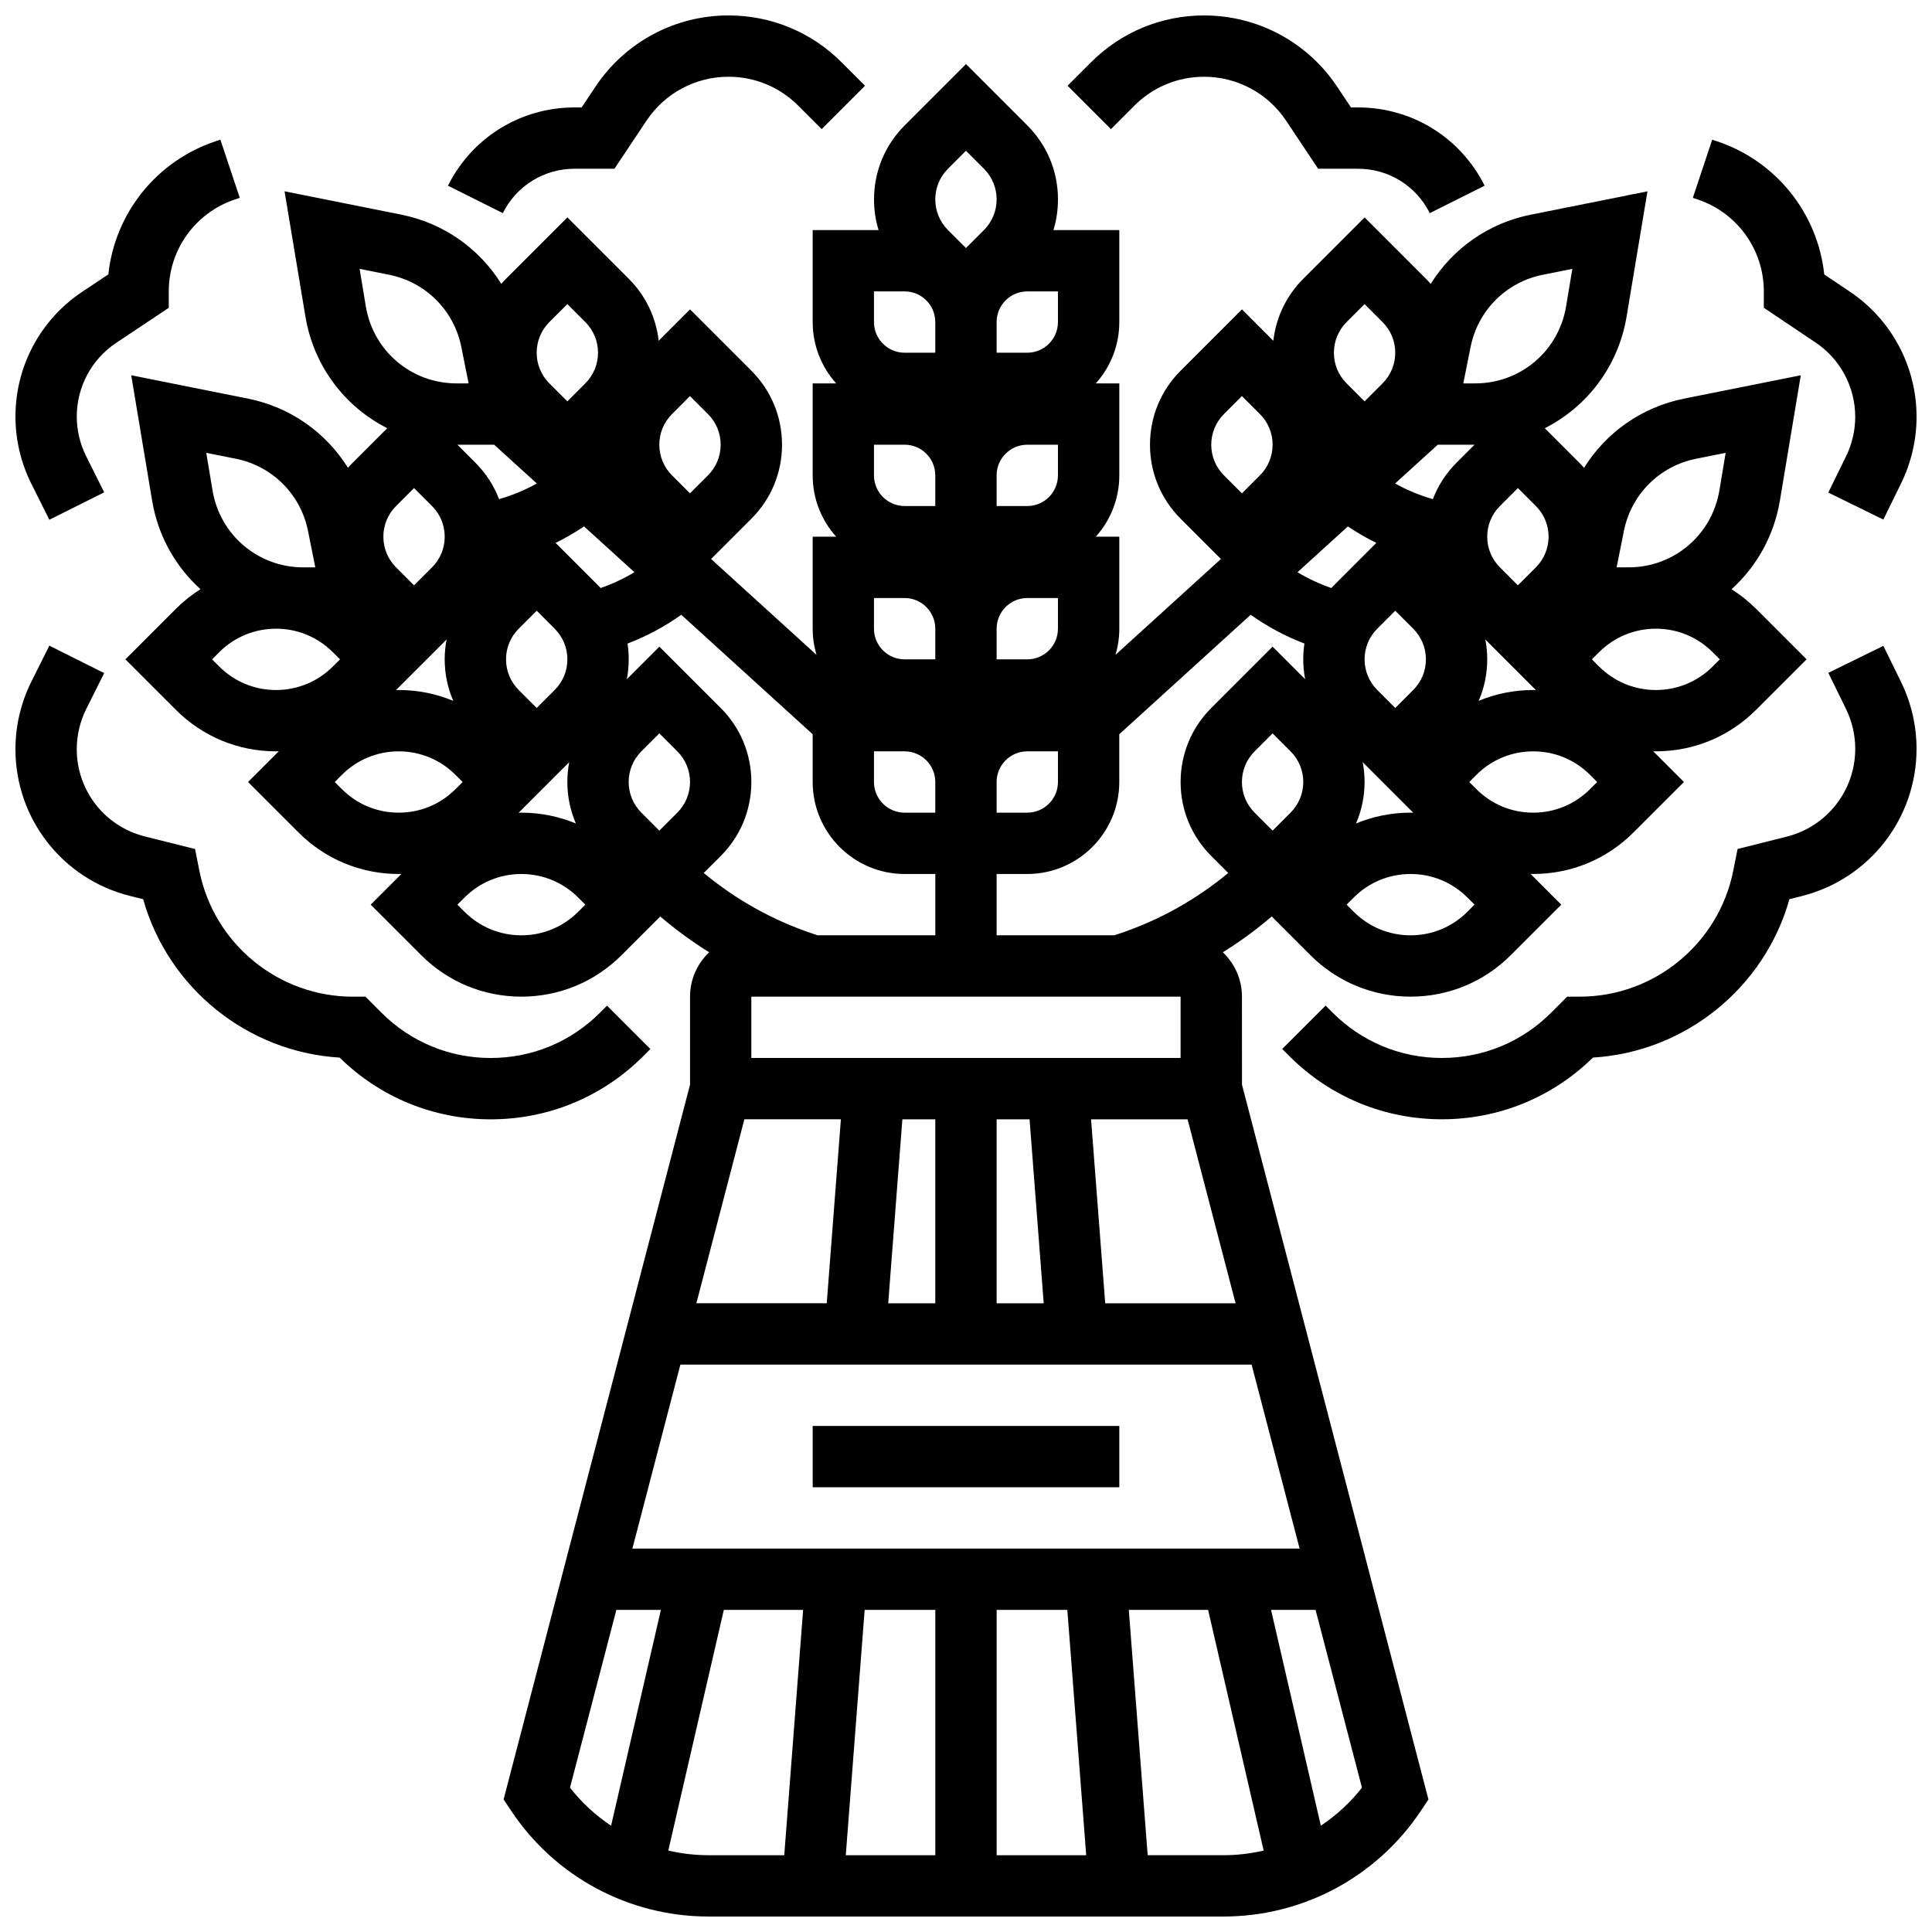
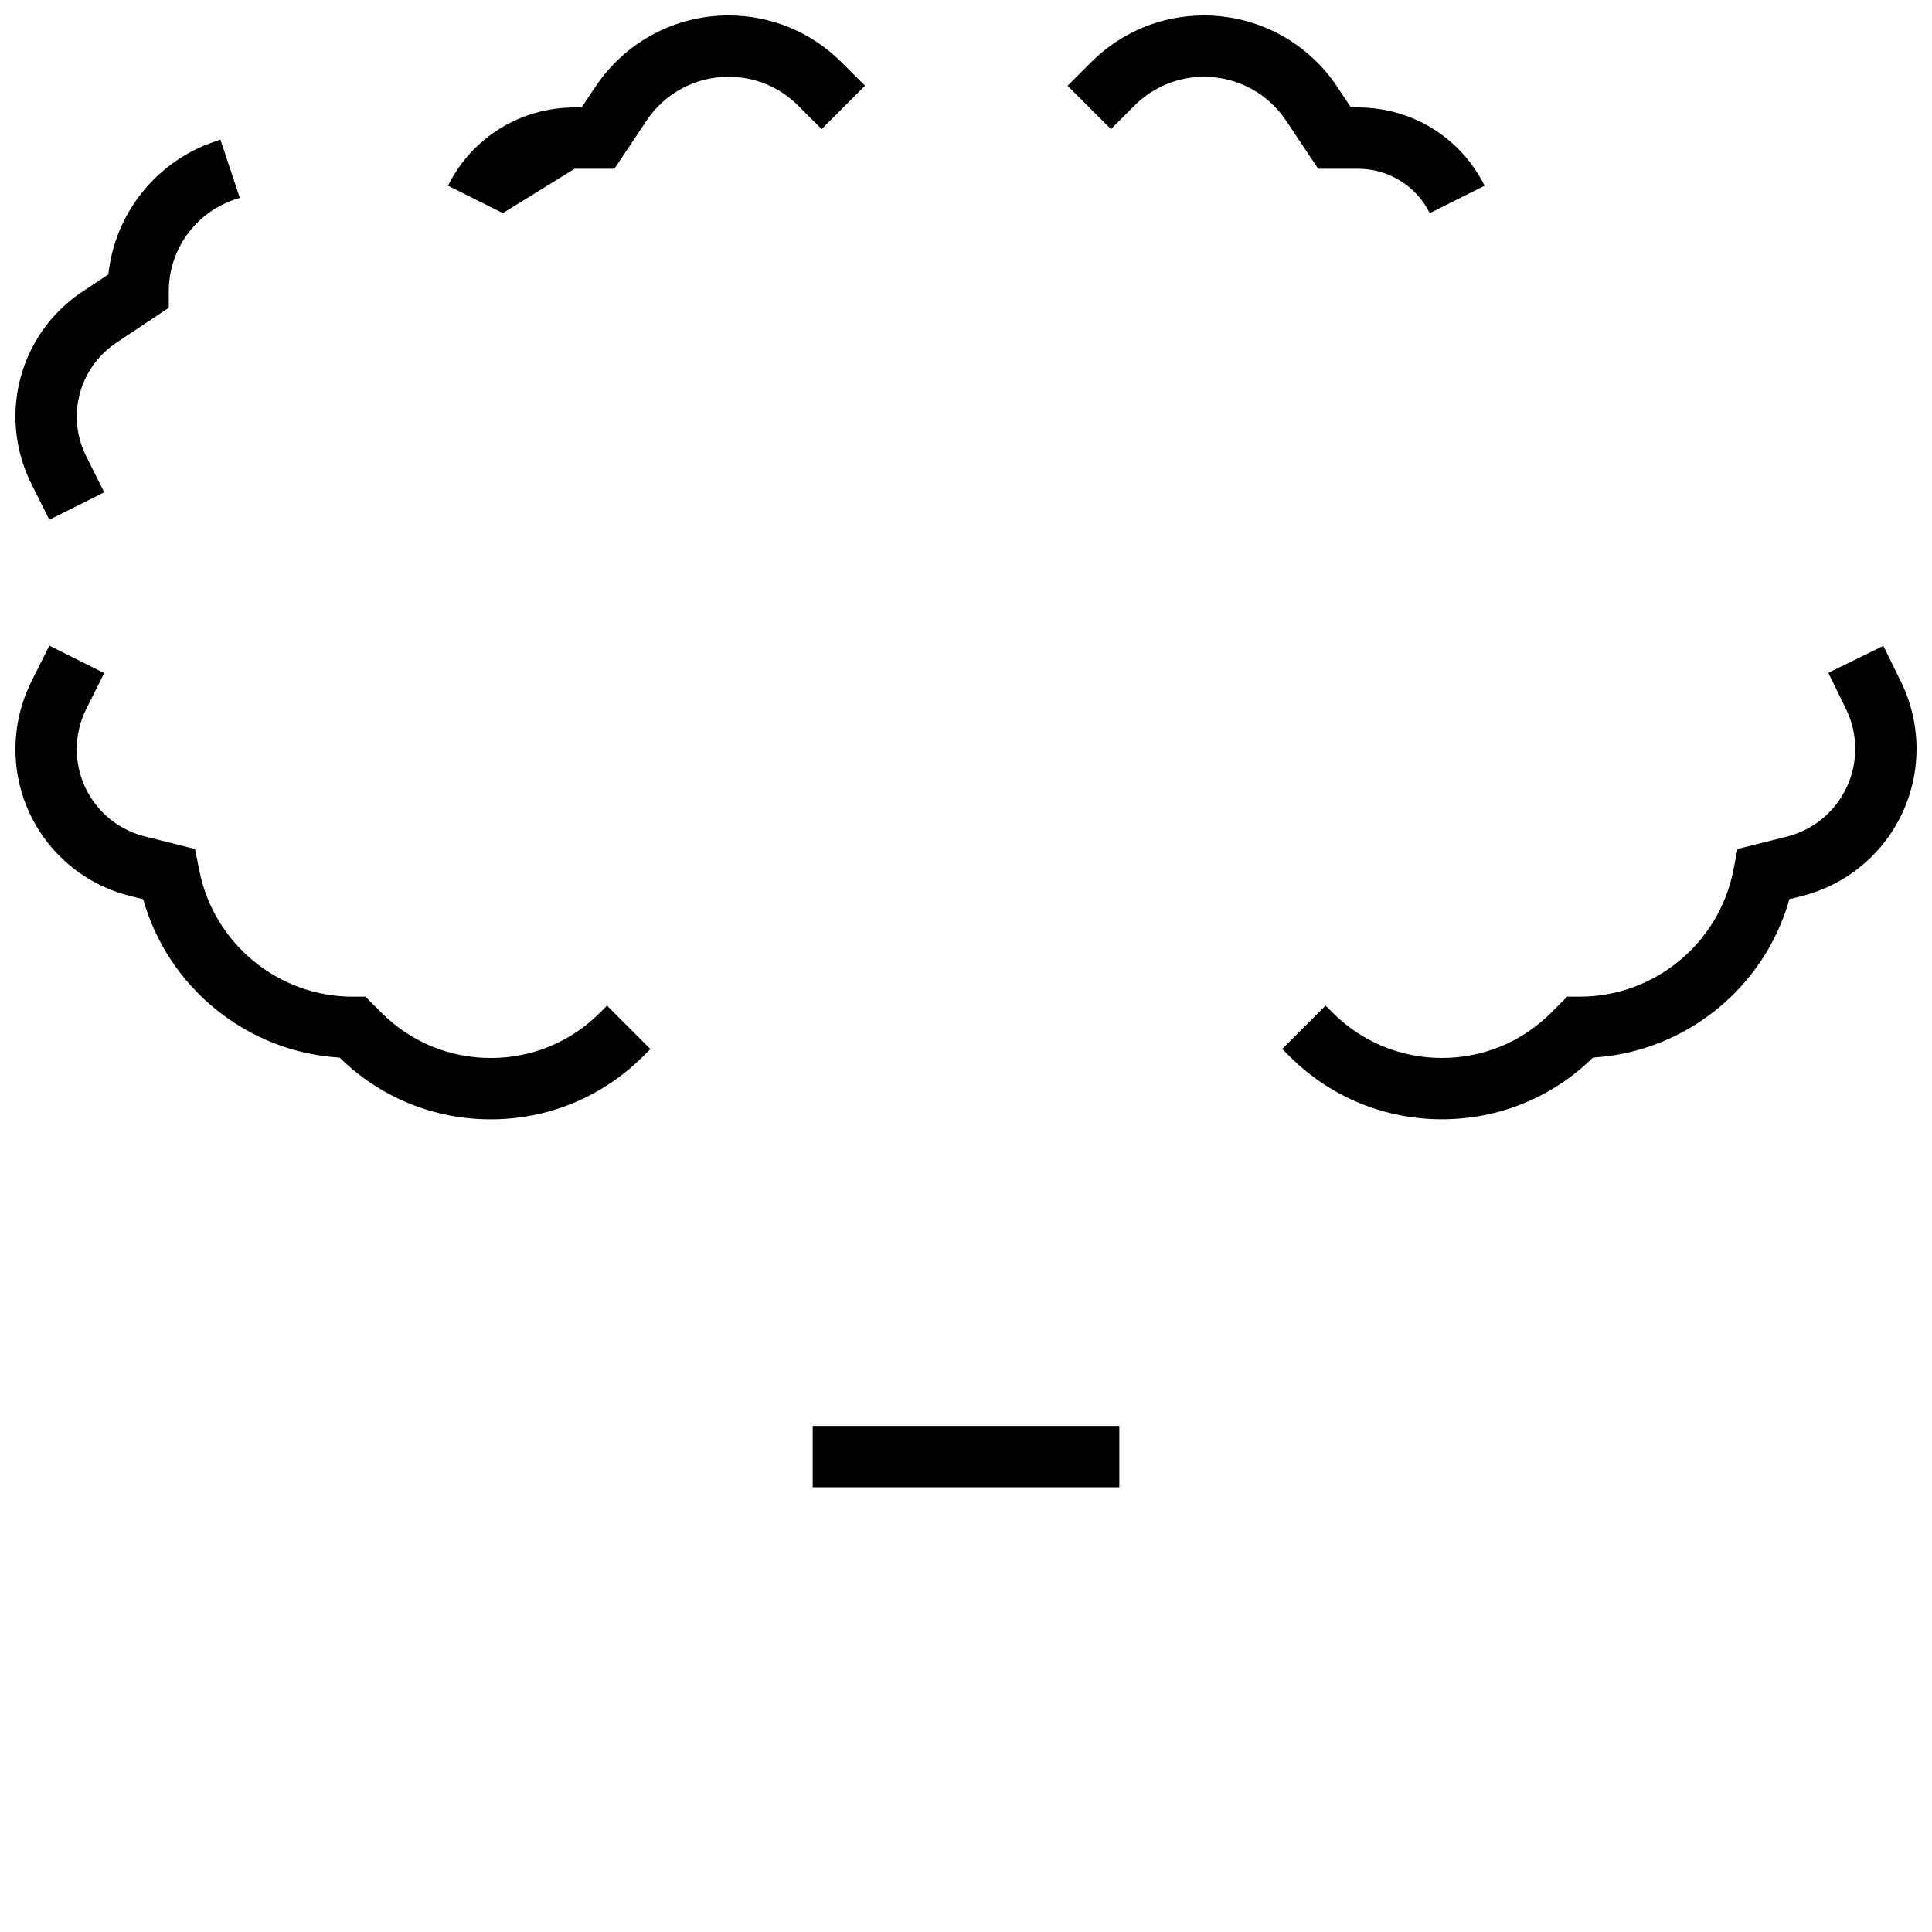
<svg xmlns="http://www.w3.org/2000/svg" width="800px" height="800px" version="1.1" viewBox="144 144 512 512">
  <defs>
    <clipPath id="g">
-       <path d="m177 160h446v491.9h-446z" />
-     </clipPath>
+       </clipPath>
    <clipPath id="f">
      <path d="m262 148.09h112v52.906h-112z" />
    </clipPath>
    <clipPath id="e">
      <path d="m148.09 181h59.906v101h-59.906z" />
    </clipPath>
    <clipPath id="d">
      <path d="m148.09 315h168.91v126h-168.91z" />
    </clipPath>
    <clipPath id="c">
      <path d="m426 148.09h112v52.906h-112z" />
    </clipPath>
    <clipPath id="b">
      <path d="m592 181h59.902v101h-59.902z" />
    </clipPath>
    <clipPath id="a">
      <path d="m483 315h168.9v126h-168.9z" />
    </clipPath>
  </defs>
  <g clip-path="url(#g)">
    <path d="m473.13 408.12c0-4.625-1.953-8.797-5.066-11.758 4.551-2.828 8.887-6.004 12.957-9.484l10.246 10.246c7.094 7.09 16.523 10.996 26.555 10.996s19.461-3.906 26.555-11l13.379-13.379-8.145-8.145c0.238 0.004 0.477 0.016 0.715 0.016 10.031 0 19.461-3.906 26.555-11l13.379-13.375-8.145-8.145c0.238 0.004 0.477 0.016 0.715 0.016 10.031 0 19.461-3.906 26.555-11l13.379-13.375-13.379-13.379c-1.996-1.996-4.184-3.731-6.512-5.207 6.598-5.965 11.254-14.113 12.816-23.488l5.535-33.207-30.926 6.188c-11.234 2.246-20.703 9.004-26.512 18.344-0.41-0.465-0.828-0.922-1.27-1.363l-9.137-9.137c11.207-5.672 19.484-16.41 21.68-29.574l5.535-33.207-30.926 6.188c-11.234 2.246-20.703 9.004-26.512 18.344-0.41-0.465-0.828-0.922-1.27-1.363l-16.25-16.25-16.25 16.25c-4.484 4.484-7.234 10.23-7.941 16.438l-8.316-8.324-16.25 16.25c-5.238 5.238-8.125 12.207-8.125 19.617 0 7.41 2.887 14.379 8.125 19.617l10.672 10.672-27.93 25.391c0.648-2.195 1.004-4.516 1.004-6.922v-24.379h-6.227c3.867-4.316 6.227-10.012 6.227-16.25v-24.379h-6.227c3.867-4.316 6.227-10.012 6.227-16.25v-24.379h-17.457c0.793-2.602 1.203-5.332 1.203-8.125 0-7.41-2.887-14.379-8.125-19.617l-16.25-16.25-16.25 16.25c-5.238 5.238-8.125 12.207-8.125 19.617 0 2.793 0.41 5.527 1.203 8.125h-17.461v24.379c0 6.238 2.359 11.938 6.227 16.25h-6.227v24.379c0 6.238 2.359 11.938 6.227 16.25h-6.227v24.379c0 2.406 0.355 4.727 1.008 6.922l-27.93-25.391 10.672-10.668c5.238-5.238 8.125-12.207 8.125-19.617s-2.887-14.379-8.125-19.617l-16.25-16.25-8.312 8.312c-0.703-6.207-3.457-11.957-7.941-16.438l-16.25-16.25-16.25 16.25c-0.441 0.441-0.859 0.898-1.27 1.363-5.809-9.34-15.277-16.094-26.512-18.344l-30.926-6.188 5.535 33.207c2.195 13.164 10.469 23.902 21.68 29.574l-9.141 9.137c-0.441 0.441-0.859 0.898-1.27 1.363-5.809-9.34-15.277-16.094-26.512-18.344l-30.926-6.188 5.535 33.207c1.562 9.379 6.219 17.527 12.816 23.488-2.328 1.477-4.516 3.211-6.512 5.207l-13.379 13.387 13.379 13.379c7.09 7.094 16.52 11 26.551 11 0.238 0 0.477-0.012 0.715-0.016l-8.145 8.141 13.379 13.379c7.094 7.094 16.523 11 26.555 11 0.238 0 0.477-0.012 0.715-0.016l-8.145 8.141 13.379 13.379c7.094 7.094 16.523 11 26.555 11s19.461-3.906 26.555-11l10.246-10.246c4.07 3.481 8.406 6.656 12.957 9.484-3.113 2.965-5.066 7.137-5.066 11.762v23.332l-49.41 189.42 2.019 3.031c11.688 17.531 31.246 27.996 52.312 27.996h136.43c21.07 0 40.625-10.465 52.312-27.996l2.019-3.031-49.41-189.42zm-161.54 146.27 12.719-48.754h151.38l12.719 48.754zm80.281 16.254v65.008h-23.73l5-65.008zm16.254 0h18.727l5 65.008h-23.727zm-41.281-130.02-3.75 48.754h-34.547l12.719-48.754zm-7.481-49.199c-10.5-3.5-20.344-9-28.863-16.078l4.492-4.492c5.238-5.238 8.125-12.207 8.125-19.617 0-7.41-2.887-14.379-8.125-19.617l-16.25-16.25-8.625 8.625c0.328-1.715 0.5-3.473 0.5-5.258 0-1.414-0.105-2.812-0.312-4.188 5.047-1.93 9.836-4.492 14.242-7.629l34.82 31.66v12.656c0 13.441 10.938 24.379 24.379 24.379h8.125v16.25h-31.184zm-103.79-71.172 6.777-6.777c-0.328 1.715-0.5 3.473-0.5 5.258 0 3.848 0.785 7.57 2.266 11-4.519-1.883-9.41-2.875-14.453-2.875-0.238 0-0.477 0.012-0.715 0.016zm46.91-21.137-11.246-11.246c2.606-1.277 5.125-2.734 7.543-4.363l13.352 12.137c-2.828 1.711-5.84 3.106-8.965 4.191-0.227-0.242-0.449-0.484-0.684-0.719zm-16.254 32.504-4.758-4.762c-2.172-2.172-3.367-5.055-3.367-8.125 0-3.07 1.195-5.957 3.367-8.125l4.762-4.762 4.762 4.762c2.172 2.172 3.367 5.055 3.367 8.125 0 3.07-1.195 5.957-3.367 8.125zm-11.27-69.77 11.305 10.277c-3.164 1.762-6.516 3.152-10.004 4.148-1.375-3.582-3.492-6.871-6.285-9.664l-4.758-4.762zm13.117 90.906 6.777-6.777c-0.328 1.715-0.5 3.473-0.5 5.258 0 3.848 0.785 7.57 2.266 11-4.519-1.883-9.41-2.875-14.453-2.875-0.238 0-0.477 0.012-0.715 0.016zm35.418 6.606-4.762 4.762-4.758-4.762c-2.172-2.172-3.367-5.055-3.367-8.125 0-3.07 1.195-5.957 3.367-8.125l4.762-4.762 4.762 4.762c2.172 2.172 3.367 5.055 3.367 8.125-0.008 3.07-1.203 5.957-3.371 8.125zm220.92-39.109 6.625 6.625c-0.242-0.004-0.48-0.02-0.719-0.02-5.043 0-9.934 0.988-14.453 2.871 1.48-3.426 2.266-7.148 2.266-10.996 0-1.785-0.172-3.543-0.5-5.258zm-58.402 39.109-4.762 4.762-4.758-4.762c-2.172-2.172-3.367-5.055-3.367-8.125 0-3.07 1.195-5.957 3.367-8.125l4.762-4.762 4.762 4.762c2.172 2.172 3.367 5.055 3.367 8.125-0.008 3.07-1.203 5.957-3.371 8.125zm27.742-53.516 4.762 4.762c2.172 2.172 3.367 5.055 3.367 8.125 0 3.07-1.195 5.957-3.367 8.125l-4.762 4.762-4.758-4.762c-2.172-2.172-3.367-5.055-3.367-8.125 0-3.07 1.195-5.957 3.367-8.125zm-16.25-6.731c-0.234 0.234-0.461 0.477-0.688 0.719-3.125-1.086-6.137-2.484-8.965-4.191l13.352-12.137c2.418 1.633 4.938 3.086 7.543 4.363zm7.625 46.863 13.402 13.402c-0.238-0.004-0.477-0.02-0.715-0.02-5.043 0-9.934 0.988-14.453 2.871 1.48-3.426 2.266-7.148 2.266-10.996 0-1.785-0.172-3.543-0.5-5.258zm24.879-79.367c-2.793 2.793-4.914 6.082-6.285 9.664-3.488-0.996-6.84-2.387-10.004-4.148l11.305-10.277h9.742zm-54.559 40.305c4.402 3.133 9.195 5.699 14.242 7.629-0.207 1.375-0.316 2.773-0.316 4.188 0 1.785 0.172 3.543 0.5 5.258l-8.625-8.621-16.25 16.25c-5.238 5.238-8.125 12.207-8.125 19.617 0 7.41 2.887 14.379 8.125 19.617l4.492 4.492c-8.52 7.078-18.363 12.578-28.863 16.078l-1.328 0.441h-31.184v-16.25h8.125c13.441 0 24.379-10.938 24.379-24.379v-12.656zm-67.332 44.32c0-4.481 3.644-8.125 8.125-8.125h8.125v8.125c0 4.481-3.644 8.125-8.125 8.125h-8.125zm-32.504-8.125h8.125c4.481 0 8.125 3.644 8.125 8.125v8.125h-8.125c-4.481 0-8.125-3.644-8.125-8.125zm48.754-32.504c0 4.481-3.644 8.125-8.125 8.125h-8.125v-8.125c0-4.481 3.644-8.125 8.125-8.125h8.125zm-16.25-40.629c0-4.481 3.644-8.125 8.125-8.125h8.125v8.125c0 4.481-3.644 8.125-8.125 8.125h-8.125zm-32.504-8.129h8.125c4.481 0 8.125 3.644 8.125 8.125v8.125h-8.125c-4.481 0-8.125-3.644-8.125-8.125zm0 40.633h8.125c4.481 0 8.125 3.644 8.125 8.125v8.125h-8.125c-4.481 0-8.125-3.644-8.125-8.125zm81.258 105.64v16.25h-113.76v-16.25zm-65.008 32.504v48.754h-12.477l3.75-48.754zm16.254 0h8.727l3.75 48.754h-12.477zm28.777 48.754-3.75-48.754h25.578l12.719 48.754zm95.984-103.75c-4.023 4.023-9.371 6.238-15.062 6.238-5.691 0-11.039-2.215-15.062-6.238l-1.887-1.887 1.887-1.887c4.023-4.023 9.371-6.238 15.062-6.238 5.691 0 11.039 2.215 15.062 6.238l1.887 1.887zm32.504-32.504c-4.023 4.023-9.371 6.238-15.062 6.238s-11.039-2.215-15.062-6.238l-1.887-1.887 1.887-1.887c4.023-4.023 9.371-6.238 15.062-6.238s11.039 2.215 15.062 6.238l1.887 1.887zm32.504-32.504c-4.023 4.023-9.371 6.238-15.062 6.238-5.691 0-11.039-2.215-15.062-6.238l-1.887-1.887 1.887-1.887c4.023-4.023 9.371-6.238 15.062-6.238 5.691 0 11.039 2.215 15.062 6.238l1.887 1.887zm-23.531-35.926c1.938-9.68 9.441-17.188 19.125-19.121l7.836-1.566-1.664 9.98c-1.969 11.801-12.082 20.367-24.047 20.367h-3.184zm-23.336 9.66-4.762 4.762-4.758-4.762c-2.172-2.172-3.367-5.055-3.367-8.125s1.195-5.957 3.367-8.125l4.762-4.762 4.762 4.762c2.172 2.172 3.367 5.055 3.367 8.125-0.008 3.07-1.203 5.957-3.371 8.125zm-17.293-58.418c1.938-9.68 9.441-17.188 19.125-19.121l7.836-1.566-1.664 9.98c-1.969 11.805-12.082 20.371-24.047 20.371h-3.184zm-32.859-6.59 4.762-4.758 4.758 4.758c2.172 2.172 3.367 5.055 3.367 8.125 0 3.07-1.195 5.957-3.367 8.125l-4.758 4.766-4.762-4.762c-2.172-2.172-3.367-5.055-3.367-8.125 0.004-3.07 1.199-5.957 3.367-8.129zm-32.504 24.379 4.762-4.762 4.762 4.762c2.172 2.172 3.367 5.055 3.367 8.125 0 3.07-1.195 5.957-3.367 8.125l-4.762 4.762-4.762-4.758c-2.172-2.172-3.367-5.055-3.367-8.125 0.004-3.07 1.199-5.957 3.367-8.129zm28.953 11.309 0.023 0.023-0.027 0.027c0-0.02 0-0.039 0.004-0.051zm-72.949-35.688c0 4.481-3.644 8.125-8.125 8.125h-8.125v-8.125c0-4.481 3.644-8.125 8.125-8.125h8.125zm-29.137-40.629 4.762-4.762 4.758 4.762c2.172 2.172 3.367 5.055 3.367 8.125 0 3.07-1.195 5.957-3.367 8.125l-4.758 4.762-4.762-4.758c-2.172-2.172-3.367-5.055-3.367-8.125 0-3.07 1.195-5.957 3.367-8.129zm-19.617 32.504h8.125c4.481 0 8.125 3.644 8.125 8.125v8.125h-8.125c-4.481 0-8.125-3.644-8.125-8.125zm-72.969 43.832 0.023-0.023c0.004 0.016 0.004 0.031 0.008 0.047zm24.211-16.09 4.762 4.762c2.172 2.172 3.367 5.055 3.367 8.125 0 3.07-1.195 5.957-3.367 8.125l-4.762 4.762-4.758-4.758c-2.172-2.172-3.367-5.055-3.367-8.125s1.195-5.957 3.367-8.125zm-37.262-19.617 4.758-4.758 4.762 4.758c2.172 2.172 3.367 5.055 3.367 8.125 0 3.07-1.195 5.957-3.367 8.125l-4.762 4.766-4.758-4.762c-2.172-2.172-3.367-5.055-3.367-8.125 0-3.07 1.195-5.957 3.367-8.129zm-50.297-14.098 7.836 1.566c9.68 1.938 17.188 9.441 19.121 19.125l1.934 9.66h-3.184c-11.965 0-22.078-8.566-24.047-20.371zm9.668 62.855 4.762-4.762 4.762 4.762c2.172 2.172 3.367 5.055 3.367 8.125s-1.195 5.957-3.367 8.125l-4.766 4.762-4.758-4.762c-2.172-2.172-3.367-5.055-3.367-8.125s1.195-5.953 3.367-8.125zm-42.461-12.535c9.68 1.938 17.188 9.441 19.121 19.125l1.934 9.66h-3.184c-11.965 0-22.078-8.566-24.047-20.371l-1.664-9.98zm-4.41 55.051-1.887-1.887 1.887-1.887c4.023-4.023 9.371-6.238 15.062-6.238 5.691 0 11.039 2.215 15.062 6.238l1.887 1.887-1.887 1.887c-4.023 4.023-9.371 6.238-15.062 6.238-5.691 0-11.039-2.215-15.062-6.238zm32.504 32.504-1.887-1.887 1.887-1.887c4.023-4.023 9.371-6.238 15.062-6.238 5.691 0 11.039 2.215 15.062 6.238l1.887 1.887-1.887 1.887c-4.023 4.023-9.371 6.238-15.062 6.238-5.691 0-11.039-2.215-15.062-6.238zm62.629 32.504c-4.023 4.023-9.371 6.238-15.062 6.238s-11.039-2.215-15.062-6.238l-1.887-1.887 1.887-1.887c4.023-4.023 9.371-6.238 15.062-6.238s11.039 2.215 15.062 6.238l1.887 1.887zm-2.172 232.12 12.289-47.109h11.801l-13.199 57.191c-4.102-2.734-7.789-6.113-10.891-10.082zm26.051 16.664 14.715-63.773h21.016l-5 65.008h-20.059c-3.637 0-7.215-0.426-10.672-1.234zm127.04 1.234-5-65.008h21.016l14.719 63.773c-3.457 0.812-7.035 1.234-10.676 1.234zm45.891-7.82-13.195-57.188h11.801l12.289 47.109c-3.102 3.969-6.793 7.348-10.895 10.078z" />
  </g>
  <path d="m359.37 521.89h81.258v16.25h-81.258z" />
  <g clip-path="url(#f)">
-     <path d="m296.28 188.72h10.555l8.5-12.75c4.856-7.281 12.977-11.629 21.727-11.629 6.973 0 13.531 2.715 18.461 7.648l6.223 6.223 11.492-11.492-6.223-6.223c-8-8-18.637-12.406-29.953-12.406-14.195 0-27.375 7.051-35.246 18.863l-3.68 5.516h-1.859c-14.305 0-27.168 7.949-33.562 20.742l14.535 7.269c3.629-7.254 10.918-11.762 19.031-11.762z" />
+     <path d="m296.28 188.72h10.555l8.5-12.75c4.856-7.281 12.977-11.629 21.727-11.629 6.973 0 13.531 2.715 18.461 7.648l6.223 6.223 11.492-11.492-6.223-6.223c-8-8-18.637-12.406-29.953-12.406-14.195 0-27.375 7.051-35.246 18.863l-3.68 5.516h-1.859c-14.305 0-27.168 7.949-33.562 20.742l14.535 7.269z" />
  </g>
  <g clip-path="url(#e)">
    <path d="m157.08 281.74 14.535-7.269-4.789-9.578c-1.621-3.242-2.481-6.871-2.481-10.5 0-7.867 3.91-15.172 10.457-19.539l13.922-9.281v-4.348c0-11.078 7.062-20.875 17.57-24.379l1.25-0.418-5.137-15.418-1.254 0.418c-15.715 5.238-26.707 19.098-28.441 35.285l-6.926 4.617c-11.078 7.387-17.691 19.75-17.691 33.062 0 6.137 1.449 12.281 4.195 17.77z" />
  </g>
  <g clip-path="url(#d)">
    <path d="m316.36 422-11.492-11.492-1.887 1.887c-7.731 7.731-18.004 11.984-28.934 11.984s-21.207-4.258-28.934-11.984l-4.266-4.266h-3.367c-19.684 0-36.77-14.008-40.629-33.309l-1.168-5.832-13.281-3.32c-10.629-2.656-18.059-12.168-18.059-23.129 0-3.68 0.871-7.367 2.516-10.66l4.75-9.504-14.535-7.269-4.75 9.504c-2.769 5.539-4.231 11.738-4.231 17.93 0 18.434 12.488 34.426 30.367 38.895l3.484 0.871c6.617 23.523 27.613 40.496 52.066 41.969 10.754 10.555 24.949 16.359 40.035 16.359 15.27 0 29.629-5.945 40.426-16.746z" />
  </g>
  <g clip-path="url(#c)">
    <path d="m444.63 171.99c4.934-4.93 11.488-7.648 18.465-7.648 8.75 0 16.871 4.348 21.727 11.625l8.5 12.754h10.555c8.109 0 15.402 4.508 19.027 11.762l14.535-7.269c-6.394-12.797-19.258-20.742-33.562-20.742h-1.859l-3.676-5.516c-7.875-11.812-21.051-18.863-35.246-18.863-11.316 0-21.953 4.406-29.953 12.406l-6.223 6.223 11.492 11.492z" />
  </g>
  <g clip-path="url(#b)">
-     <path d="m611.43 221.23v4.336l13.711 9.199c6.582 4.414 10.512 11.781 10.512 19.707 0 3.602-0.84 7.215-2.426 10.449l-4.715 9.617 14.594 7.152 4.715-9.617c2.672-5.449 4.086-11.535 4.086-17.602 0-13.352-6.617-25.762-17.707-33.203l-6.754-4.531c-1.73-16.195-12.723-30.062-28.445-35.305l-1.25-0.418-5.137 15.418 1.25 0.414c10.508 3.508 17.566 13.305 17.566 24.383z" />
-   </g>
+     </g>
  <g clip-path="url(#a)">
    <path d="m643.11 315.16-14.59 7.152 4.688 9.562c1.602 3.269 2.449 6.922 2.449 10.566 0 11.02-7.465 20.59-18.152 23.277l-13.027 3.273-1.164 5.824c-3.859 19.301-20.949 33.309-40.629 33.309h-3.363l-4.266 4.266c-7.727 7.731-18.004 11.984-28.934 11.984-10.93 0-21.207-4.258-28.934-11.988l-1.887-1.887-11.5 11.492 1.887 1.883c10.797 10.805 25.152 16.75 40.426 16.75 15.086 0 29.281-5.805 40.035-16.355 24.457-1.477 45.453-18.449 52.066-41.977l3.25-0.816c17.922-4.504 30.441-20.559 30.441-39.039 0-6.109-1.422-12.234-4.109-17.719z" />
  </g>
</svg>